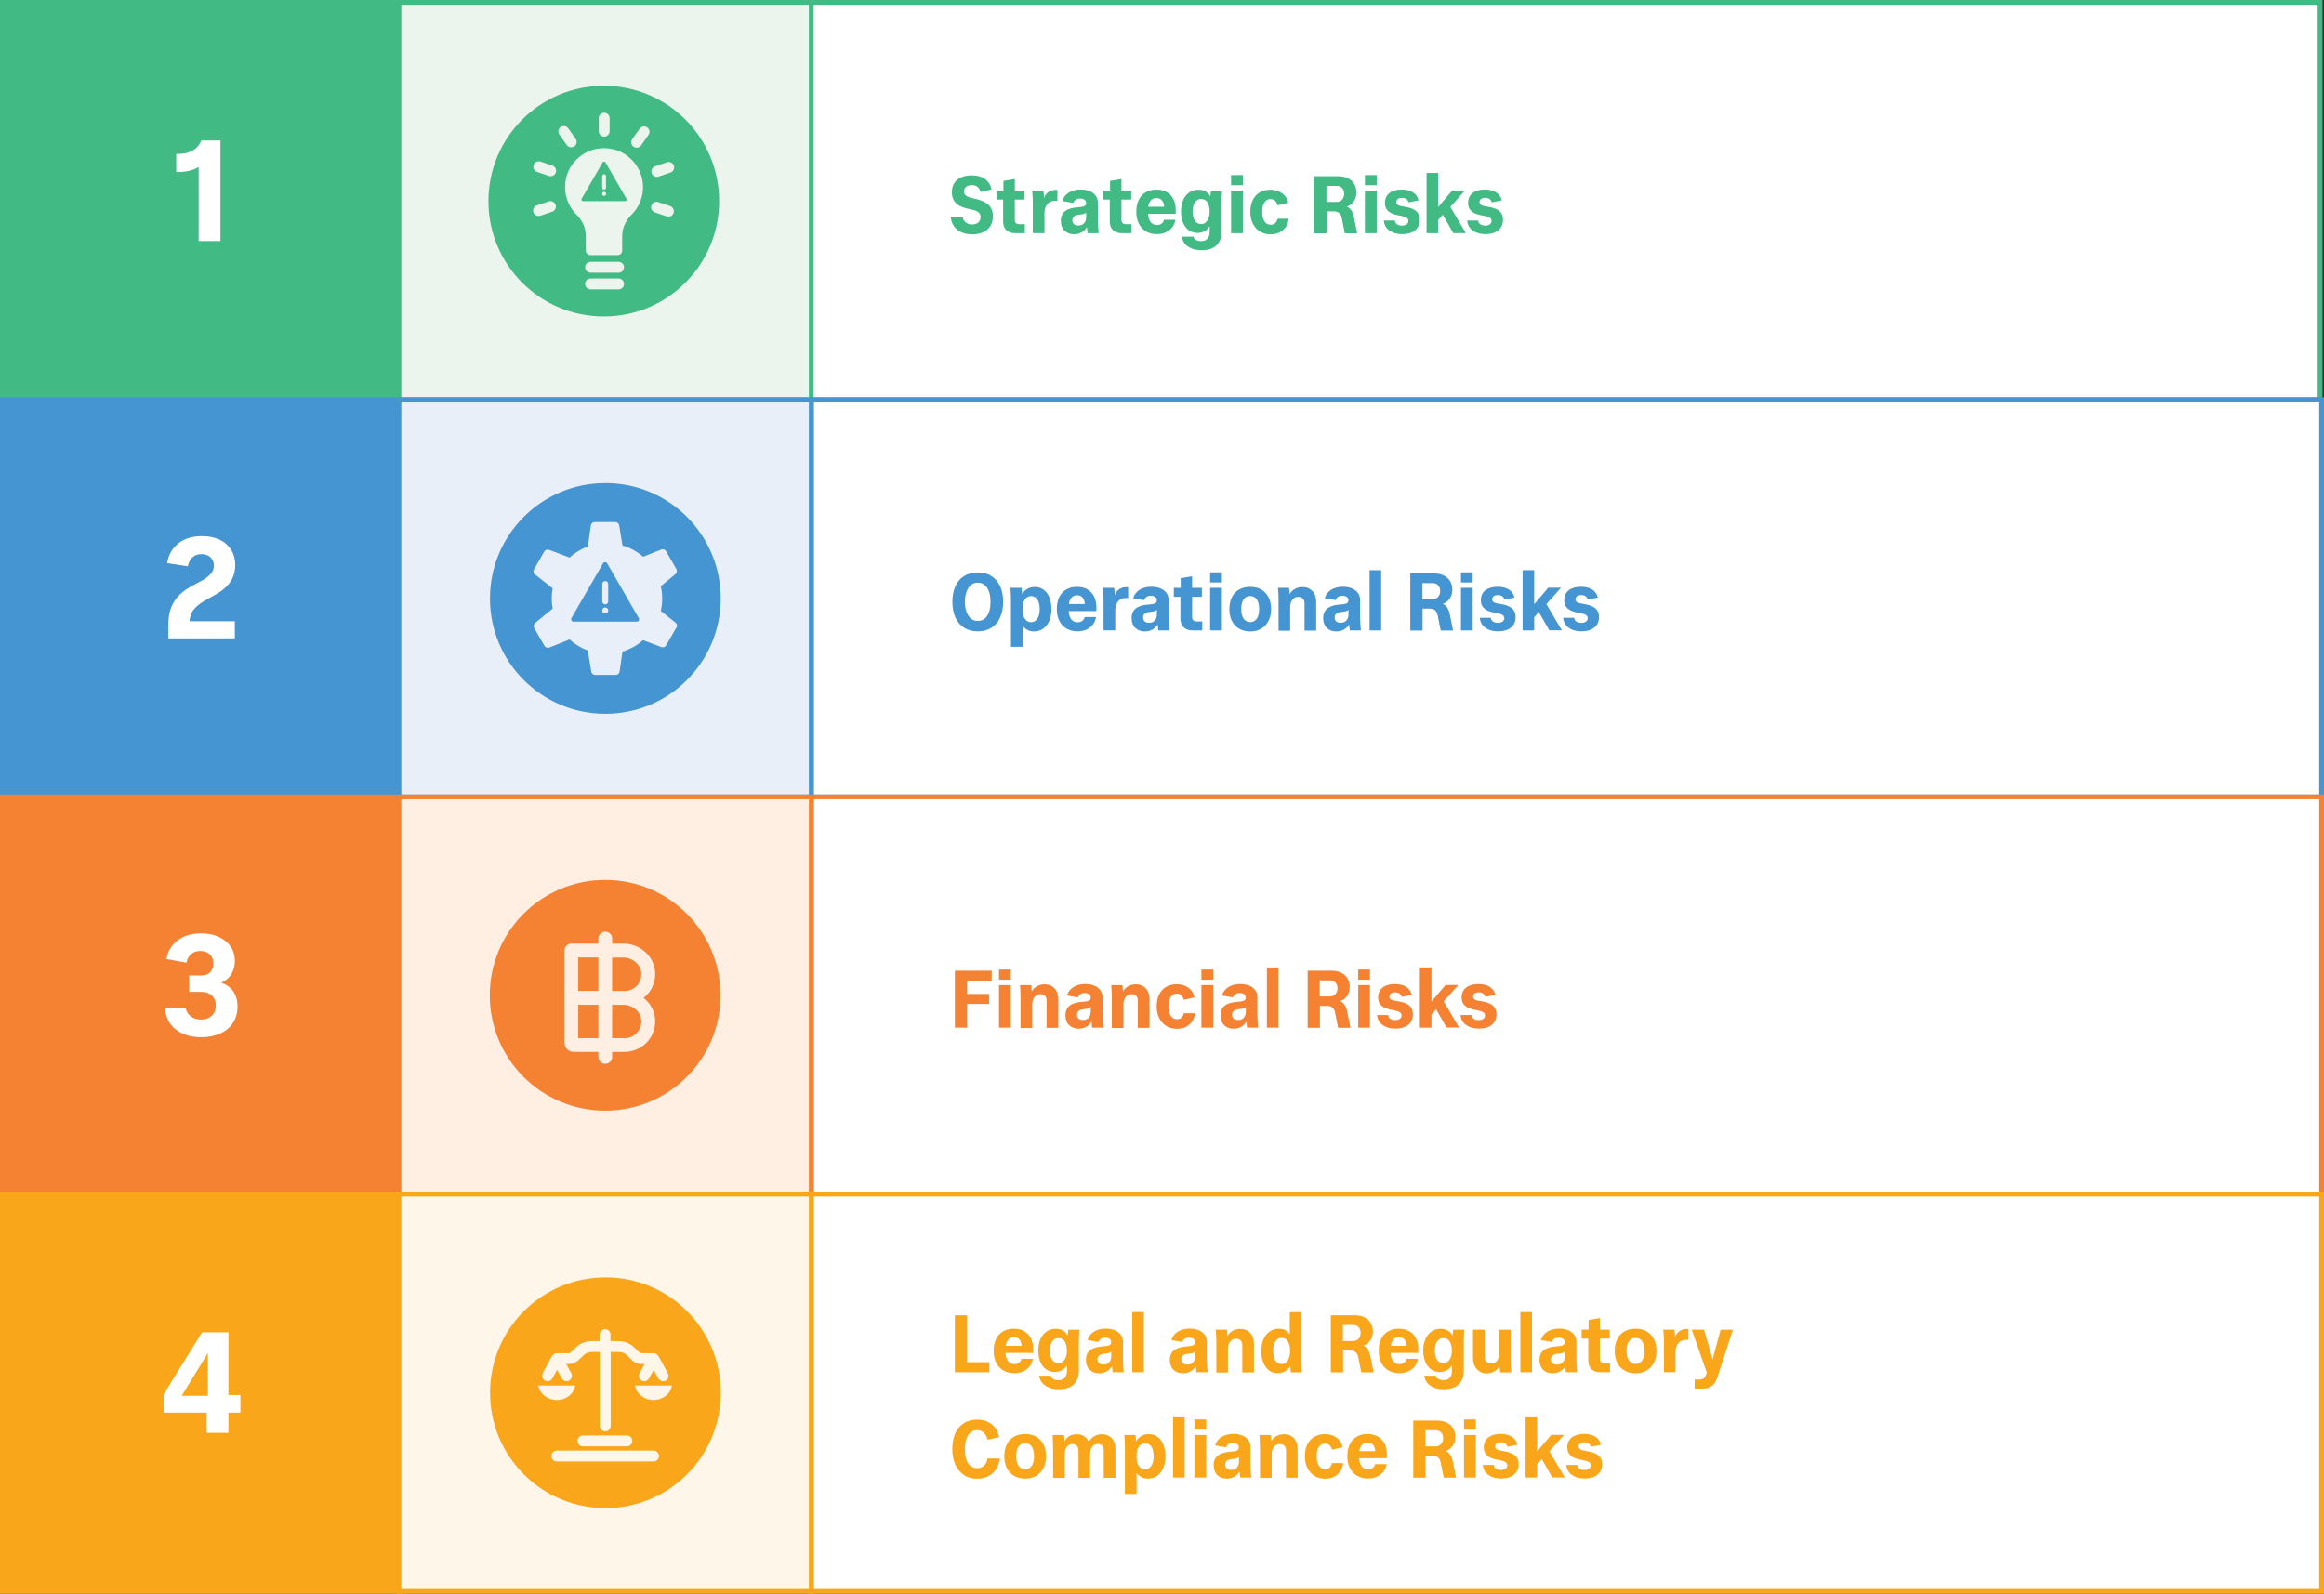
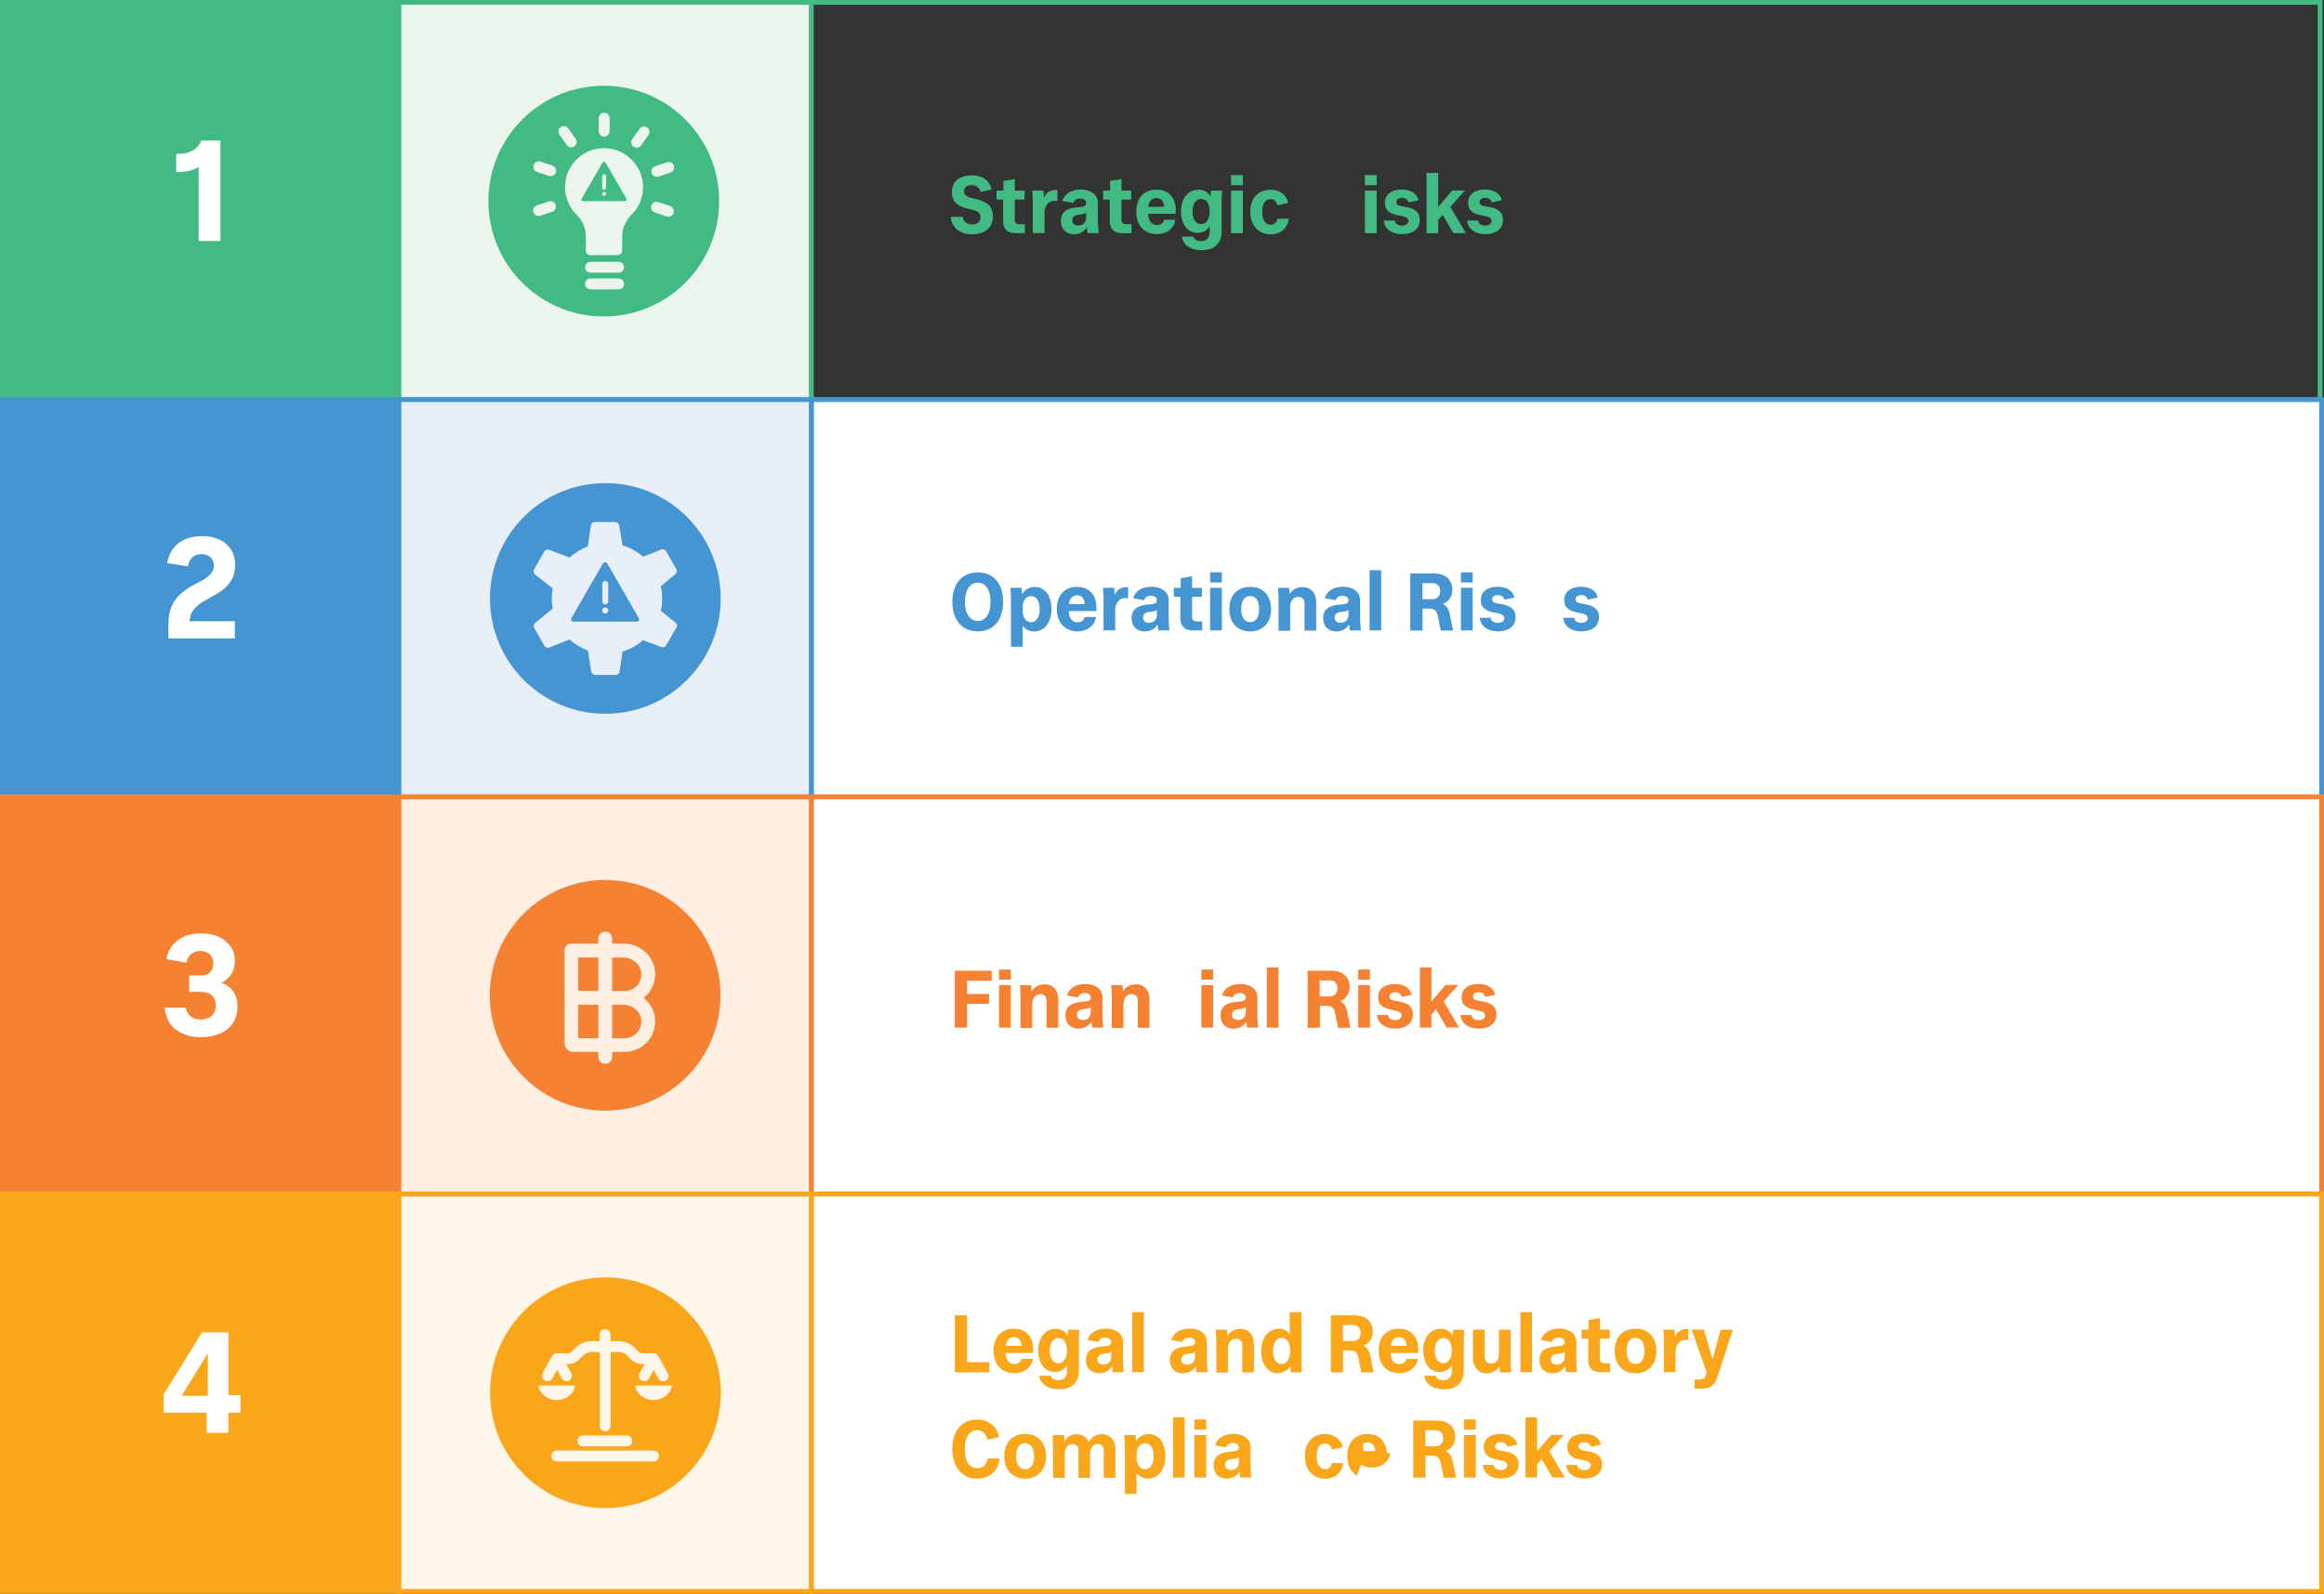
<svg xmlns="http://www.w3.org/2000/svg" id="Layer_1" viewBox="0 0 242.75 166.5">
  <rect x="0" y="0" width="242.75" height="166.5" fill="#333333" stroke="none" />
  <defs>
    <style>.cls-1{fill:#f58232;}.cls-2{fill:#faa61a;}.cls-3{fill:#ebf5ee;}.cls-4{fill:#e9eff8;}.cls-5{fill:#fff;}.cls-6{fill:#ffefe3;}.cls-7{fill:#fff6ea;}.cls-8{fill:#41ba84;}.cls-9{fill:#4495d1;}</style>
  </defs>
-   <rect class="cls-5" x="84.59" y=".25" width="157.75" height="41.5" />
  <path class="cls-8" d="m100.41,24.25c-.33-.14-.58-.35-.77-.62-.19-.27-.3-.6-.33-.98h1.25c.01.16.06.31.15.42s.2.21.34.28.3.1.48.1c.28,0,.5-.07.66-.21s.23-.33.23-.57c0-.16-.04-.3-.13-.4-.09-.1-.21-.19-.36-.25-.15-.06-.36-.11-.63-.17-.42-.08-.77-.2-1.04-.34s-.48-.33-.62-.56-.21-.52-.21-.86c0-.58.19-1.02.57-1.32.38-.3.88-.45,1.51-.45.57,0,1.03.13,1.38.38.35.26.58.62.68,1.1l-1.16.25c-.05-.23-.15-.41-.31-.53s-.35-.18-.59-.18-.44.06-.59.17-.22.28-.22.5c0,.14.04.26.11.34s.18.16.32.22c.14.06.33.11.57.16.47.1.85.23,1.14.38.29.15.51.34.65.58s.22.53.22.89c0,.6-.19,1.07-.58,1.4-.39.33-.91.5-1.58.5-.43,0-.81-.07-1.13-.22Z" />
  <path class="cls-8" d="m104.09,19.91h2.93v.94h-2.93v-.94Zm1.02,4.13c-.22-.21-.33-.52-.33-.91v-2.8l.03-.19v-1.24l1.19-.2v4.26c0,.15.04.27.11.34.08.08.19.12.34.12h.6v.94h-1c-.41,0-.72-.11-.94-.32Z" />
  <path class="cls-8" d="m107.82,20.06v-.15s1.16,0,1.16,0c.01.08.02.15.03.2.01.12.02.24.03.35,0,.12.01.22.01.3v.16h-.06c.07-.34.21-.61.43-.79.22-.19.49-.29.83-.29h.2v1.14h-.28c-.33,0-.59.12-.78.35-.19.23-.29.55-.29.94v2.08h-1.22v-3.14c0-.38-.02-.77-.05-1.16Z" />
  <path class="cls-8" d="m111.18,24.09c-.25-.25-.37-.59-.37-1.02,0-.45.15-.79.44-1.01.29-.23.72-.36,1.3-.4.24-.02.43-.04.55-.07s.22-.08.27-.13.08-.14.08-.25c0-.14-.06-.25-.17-.34-.11-.08-.26-.13-.46-.13-.18,0-.33.04-.45.12s-.21.2-.26.34l-1.14-.2c.11-.37.33-.67.67-.88.34-.21.75-.32,1.24-.32.36,0,.67.06.94.17.27.11.48.27.63.48s.23.45.23.73v1.87c0,.41.03.85.08,1.31h-1.16c-.01-.1-.02-.19-.03-.27-.02-.12-.03-.23-.04-.34,0-.11-.01-.2-.01-.27v-.22h.18c-.07.36-.25.66-.52.88s-.6.33-.99.33c-.42,0-.75-.13-1-.38Zm1.88-.63c.13-.07.22-.17.29-.3s.1-.29.1-.47v-.48c-.07.06-.15.11-.26.14s-.26.06-.48.08c-.23.02-.4.07-.52.17-.12.1-.18.23-.18.41s.06.32.17.41c.11.09.26.14.45.14.16,0,.31-.03.44-.1Z" />
  <path class="cls-8" d="m115.23,19.91h2.93v.94h-2.93v-.94Zm1.02,4.13c-.22-.21-.33-.52-.33-.91v-2.8l.03-.19v-1.24l1.19-.2v4.26c0,.15.04.27.11.34.08.08.19.12.34.12h.6v.94h-1c-.41,0-.72-.11-.94-.32Z" />
  <path class="cls-8" d="m119.69,24.17c-.32-.2-.57-.47-.74-.82-.18-.35-.26-.76-.26-1.23s.08-.88.25-1.23c.17-.35.41-.62.73-.8.32-.19.69-.28,1.12-.28.41,0,.76.08,1.07.25.3.17.54.42.7.74.17.32.25.7.25,1.12v.42h-3.46v-.74h2.63l-.39.37c.03-.26.01-.49-.04-.68-.06-.2-.15-.34-.28-.45-.13-.1-.29-.15-.48-.15s-.35.05-.48.15c-.13.1-.23.25-.3.45-.07.2-.1.43-.1.7v.14c0,.28.03.53.1.73.07.21.18.37.32.48s.31.17.51.17.36-.05.49-.15c.14-.1.22-.23.25-.4h1.2c-.08.45-.29.82-.65,1.09-.35.28-.79.41-1.3.41-.43,0-.81-.1-1.13-.29Z" />
  <path class="cls-8" d="m124.08,25.75c-.36-.25-.57-.6-.62-1.03h1.21c.01.14.09.26.25.34.15.09.34.13.56.13.28,0,.5-.09.65-.26.15-.17.23-.42.23-.74v-.94l.14.05c-.1.32-.28.58-.53.76-.25.18-.54.27-.88.27s-.66-.09-.92-.28c-.26-.19-.46-.45-.6-.79-.14-.34-.21-.74-.21-1.18s.08-.85.23-1.19.37-.61.64-.79c.27-.19.59-.28.96-.28.33,0,.62.08.85.25.23.17.38.39.45.68l-.07.15v-.12c0-.11,0-.24.02-.4.01-.16.03-.31.05-.46h1.16c-.02.2-.03.41-.04.65s-.01.46-.01.67v2.98c0,.4-.08.75-.25,1.04-.17.29-.4.52-.71.66-.31.15-.68.22-1.12.22-.58,0-1.05-.13-1.41-.38Zm1.85-2.52c.13-.1.24-.25.31-.45.07-.2.11-.43.11-.69s-.04-.5-.11-.7c-.07-.2-.17-.35-.3-.45-.13-.1-.29-.15-.48-.15s-.34.05-.47.16c-.13.1-.23.25-.31.45-.07.19-.11.42-.11.7s.04.5.11.7.17.34.31.45.29.16.47.16.34-.05.47-.16Z" />
  <path class="cls-8" d="m128.59,18.29h1.23v1.06h-1.23v-1.06Zm0,1.62h1.23v4.45h-1.23v-4.45Z" />
  <path class="cls-8" d="m131.6,24.18c-.32-.19-.56-.46-.74-.82-.17-.35-.26-.76-.26-1.23s.08-.89.25-1.23.41-.61.73-.8c.32-.19.69-.28,1.11-.28.48,0,.89.12,1.23.37.34.25.55.58.64,1l-1.12.26c-.05-.21-.14-.37-.26-.48s-.28-.17-.47-.17-.34.05-.47.16c-.13.11-.23.26-.3.46-.07.2-.1.44-.1.73s.04.51.11.71.17.36.3.46.29.16.48.16.34-.05.47-.17c.12-.11.2-.26.24-.46h1.17c-.06.5-.26.89-.6,1.19-.34.29-.77.44-1.29.44-.43,0-.8-.1-1.11-.29Z" />
-   <path class="cls-8" d="m137.26,18.41h2.53c.38,0,.71.07,1,.21.29.14.51.34.66.59.15.25.23.56.23.9,0,.44-.13.79-.39,1.08s-.61.44-1.05.48l-.07-.24c.34.04.61.16.82.36.21.2.34.47.41.81l.36,1.77h-1.29l-.32-1.59c-.04-.24-.14-.41-.29-.53s-.34-.17-.58-.17h-.72v2.29h-1.28v-5.95Zm2.92,2.45c.14-.15.22-.35.22-.6,0-.27-.07-.47-.22-.62-.14-.15-.34-.22-.57-.22h-1.06v1.68h1.06c.24,0,.43-.08.57-.23Z" />
  <path class="cls-8" d="m142.57,18.29h1.23v1.06h-1.23v-1.06Zm0,1.62h1.23v4.45h-1.23v-4.45Z" />
  <path class="cls-8" d="m145.11,24.08c-.34-.26-.53-.6-.56-1.04h1.15c.01.17.09.29.22.39s.31.14.52.14c.19,0,.35-.04.48-.13.12-.08.19-.2.19-.36,0-.1-.03-.19-.1-.26-.06-.07-.16-.13-.28-.17-.12-.04-.28-.08-.47-.12-.35-.05-.64-.13-.87-.23-.23-.1-.41-.24-.54-.42-.13-.18-.19-.4-.19-.68,0-.45.16-.8.48-1.04.32-.24.74-.36,1.27-.36.49,0,.88.1,1.19.3s.5.48.57.83l-1.04.21c-.04-.15-.12-.27-.23-.35s-.27-.12-.46-.12-.33.04-.43.12c-.11.08-.16.19-.16.33,0,.1.03.17.09.23.06.06.14.11.25.14.1.03.25.07.44.09.38.06.69.14.93.25.24.1.42.25.55.43.13.18.19.42.19.7,0,.48-.17.85-.5,1.11s-.78.39-1.33.39-1-.13-1.34-.39Z" />
  <path class="cls-8" d="m149.01,18.07h1.21v6.29h-1.21v-6.29Zm.21,4.73l2.47-2.9h1.33l-1.86,2.09-.17.1-.81.95-.96-.25Zm1.1-1.02l1.13-.24,1.66,2.81h-1.31l-1.48-2.58Z" />
  <path class="cls-8" d="m153.82,24.08c-.34-.26-.53-.6-.57-1.04h1.15c.01.17.08.29.22.39.14.09.31.14.52.14.19,0,.35-.04.47-.13.12-.08.19-.2.19-.36,0-.1-.03-.19-.1-.26-.06-.07-.16-.13-.28-.17-.12-.04-.27-.08-.47-.12-.35-.05-.64-.13-.87-.23-.23-.1-.41-.24-.54-.42s-.19-.4-.19-.68c0-.45.16-.8.48-1.04.32-.24.74-.36,1.27-.36.49,0,.88.1,1.19.3.3.2.5.48.57.83l-1.04.21c-.04-.15-.12-.27-.23-.35-.12-.08-.27-.12-.46-.12s-.33.04-.43.12c-.11.08-.16.19-.16.33,0,.1.03.17.09.23.06.06.14.11.25.14s.25.07.44.09c.38.06.69.14.93.25.24.1.43.25.55.43.13.18.19.42.19.7,0,.48-.17.85-.5,1.11-.33.26-.78.39-1.33.39s-1-.13-1.34-.39Z" />
  <path class="cls-8" d="m242.59,42H84.34V0h158.25v42Zm-157.75-.5h157.25V.5H84.84v41Z" />
  <rect class="cls-5" x="84.75" y="41.75" width="157.75" height="41.5" />
  <path class="cls-9" d="m100.72,65.59c-.4-.25-.71-.6-.92-1.07s-.32-1.01-.32-1.64.11-1.18.32-1.65c.22-.46.52-.82.92-1.06.4-.25.87-.37,1.42-.37s1.01.12,1.4.37c.4.25.7.6.92,1.06.22.46.32,1.01.32,1.65s-.11,1.17-.32,1.64-.52.82-.92,1.07c-.4.25-.86.37-1.4.37s-1.02-.12-1.42-.37Zm2.12-.95c.2-.16.36-.39.46-.69.11-.3.16-.65.16-1.07s-.05-.78-.16-1.08c-.11-.3-.26-.53-.46-.69-.2-.16-.44-.24-.71-.24s-.51.08-.71.25c-.2.16-.35.4-.46.7-.11.3-.17.65-.17,1.06s.06.76.17,1.06c.11.3.27.53.46.69.2.16.43.24.71.24s.51-.08.71-.24Z" />
  <path class="cls-9" d="m105.55,61.41h1.16c.01.08.02.16.02.24.03.28.04.51.04.68v.08l-.14-.05c.11-.32.3-.58.56-.76.26-.19.55-.28.89-.28.35,0,.66.09.92.28.26.19.47.46.61.81.14.35.22.76.22,1.23s-.08.87-.23,1.22c-.15.35-.36.62-.64.82-.27.19-.59.29-.96.29-.22,0-.42-.04-.6-.12-.18-.08-.33-.19-.46-.32s-.21-.29-.26-.48l.14-.04v2.56h-1.22v-4.81c0-.5-.02-.95-.06-1.34Zm2.63,3.42c.13-.11.23-.27.31-.47.07-.2.11-.44.11-.72s-.04-.53-.11-.74-.17-.36-.31-.46c-.13-.11-.29-.16-.48-.16s-.34.05-.48.16c-.14.1-.24.26-.31.46-.07.2-.1.45-.1.74s.03.52.1.72c.07.2.17.36.31.47.14.11.29.17.48.17s.35-.05.48-.17Z" />
  <path class="cls-9" d="m111.39,65.67c-.32-.2-.57-.47-.74-.82-.18-.35-.26-.76-.26-1.23s.08-.88.25-1.23c.17-.35.41-.62.73-.8.32-.19.69-.28,1.12-.28.41,0,.76.08,1.07.25.3.17.54.42.71.74.17.32.25.7.25,1.12v.42h-3.46v-.74h2.63l-.39.37c.03-.26.01-.49-.04-.68-.06-.2-.15-.34-.28-.45-.13-.1-.29-.15-.48-.15s-.35.05-.48.15c-.13.1-.23.25-.3.45-.07.2-.1.43-.1.7v.14c0,.28.03.53.1.73.07.21.18.37.32.48s.31.17.51.17.36-.05.49-.15c.14-.1.22-.23.25-.4h1.2c-.08.45-.29.82-.65,1.09-.35.28-.79.41-1.3.41-.43,0-.81-.1-1.13-.29Z" />
  <path class="cls-9" d="m115.21,61.56v-.15s1.16,0,1.16,0c.01.08.02.15.03.2.01.12.02.24.03.35,0,.12.01.22.01.3v.16h-.06c.07-.34.21-.61.43-.79.22-.19.49-.29.83-.29h.2v1.14h-.28c-.33,0-.59.12-.78.35-.19.23-.29.55-.29.94v2.08h-1.22v-3.14c0-.38-.02-.77-.05-1.16Z" />
  <path class="cls-9" d="m118.57,65.59c-.25-.25-.37-.59-.37-1.02,0-.45.15-.79.44-1.01.29-.23.72-.36,1.3-.4.24-.02.43-.04.55-.07s.22-.08.27-.13.08-.14.08-.25c0-.14-.06-.25-.17-.34-.11-.08-.26-.13-.46-.13-.18,0-.33.04-.45.12s-.21.2-.26.34l-1.14-.2c.11-.37.33-.67.67-.88.34-.21.75-.32,1.24-.32.36,0,.67.06.94.17.27.11.48.27.63.48s.23.45.23.73v1.87c0,.41.03.85.08,1.31h-1.16c-.01-.1-.02-.19-.03-.27-.02-.12-.03-.23-.04-.34,0-.11-.01-.2-.01-.27v-.22h.18c-.07.36-.25.66-.52.88s-.6.33-.99.33c-.42,0-.75-.13-1-.38Zm1.88-.63c.13-.07.22-.17.29-.3s.1-.29.1-.47v-.48c-.07.06-.15.11-.26.14s-.26.06-.48.08c-.23.02-.4.07-.52.17-.12.1-.18.23-.18.41s.06.32.17.41c.11.09.26.14.45.14.16,0,.31-.03.44-.1Z" />
  <path class="cls-9" d="m122.61,61.41h2.93v.94h-2.93v-.94Zm1.02,4.13c-.22-.21-.33-.52-.33-.91v-2.8l.03-.19v-1.24l1.19-.2v4.26c0,.15.04.27.12.34.08.08.19.12.34.12h.6v.94h-1c-.41,0-.72-.11-.94-.32Z" />
  <path class="cls-9" d="m126.4,59.79h1.23v1.06h-1.23v-1.06Zm0,1.62h1.23v4.45h-1.23v-4.45Z" />
  <path class="cls-9" d="m129.43,65.68c-.33-.19-.58-.46-.76-.82-.17-.35-.26-.76-.26-1.22s.09-.89.26-1.24c.17-.35.42-.62.76-.81.33-.19.72-.28,1.16-.28s.83.09,1.15.28c.33.19.58.46.76.81.18.35.27.76.27,1.24s-.09.87-.27,1.22c-.18.35-.43.62-.76.82-.33.19-.71.29-1.15.29s-.83-.1-1.16-.29Zm1.66-.85c.14-.11.24-.27.32-.47.07-.2.11-.44.11-.72s-.04-.53-.11-.74c-.07-.21-.18-.36-.32-.47-.14-.1-.3-.16-.5-.16-.2,0-.38.05-.51.16-.14.11-.25.26-.32.47-.07.2-.11.45-.11.73s.04.52.11.72c.07.2.18.36.32.47s.31.17.51.17.36-.05.5-.17Z" />
  <path class="cls-9" d="m133.47,61.41h1.17c.01.07.02.14.03.2.01.12.02.24.03.36,0,.12.01.22.01.31v.05h-.11c.1-.31.28-.56.54-.73.26-.18.56-.27.9-.27.43,0,.78.14,1.04.42s.4.66.4,1.13v3h-1.22v-2.86c0-.21-.06-.37-.18-.49s-.28-.17-.48-.17c-.17,0-.32.04-.44.13-.12.09-.22.21-.29.37s-.11.34-.11.57v2.46h-1.21v-3.14c0-.44-.02-.88-.06-1.32Z" />
  <path class="cls-9" d="m138.58,65.59c-.25-.25-.37-.59-.37-1.02,0-.45.15-.79.44-1.01.29-.23.72-.36,1.3-.4.24-.02.43-.04.55-.07s.22-.08.27-.13.08-.14.08-.25c0-.14-.05-.25-.17-.34s-.26-.13-.46-.13c-.18,0-.33.04-.45.12-.13.08-.21.2-.26.34l-1.14-.2c.11-.37.33-.67.67-.88.34-.21.75-.32,1.24-.32.36,0,.67.06.93.17s.48.27.63.48.23.45.23.73v1.87c0,.41.03.85.08,1.31h-1.16c-.01-.1-.02-.19-.03-.27-.02-.12-.03-.23-.04-.34,0-.11-.01-.2-.01-.27v-.22h.18c-.07.36-.25.66-.52.88-.27.22-.6.33-.99.33-.42,0-.75-.13-1-.38Zm1.88-.63c.13-.07.22-.17.29-.3.07-.13.1-.29.1-.47v-.48c-.07.06-.15.11-.26.14s-.26.06-.48.08c-.23.02-.4.07-.52.17-.12.1-.18.23-.18.41s.05.32.17.41c.11.09.26.14.45.14.16,0,.31-.03.44-.1Z" />
  <path class="cls-9" d="m143.06,59.57h1.21v6.29h-1.21v-6.29Z" />
  <path class="cls-9" d="m147.29,59.91h2.52c.38,0,.71.07,1,.21.29.14.51.34.66.59.15.25.23.56.23.9,0,.44-.13.79-.39,1.08s-.61.44-1.05.48l-.07-.24c.34.04.61.16.82.36.2.2.34.47.41.81l.36,1.77h-1.29l-.32-1.59c-.05-.24-.14-.41-.28-.53s-.34-.17-.58-.17h-.72v2.29h-1.28v-5.95Zm2.92,2.45c.14-.15.22-.35.22-.6,0-.27-.07-.47-.22-.62-.14-.15-.34-.22-.57-.22h-1.06v1.68h1.06c.24,0,.43-.08.57-.23Z" />
  <path class="cls-9" d="m152.6,59.79h1.23v1.06h-1.23v-1.06Zm0,1.62h1.23v4.45h-1.23v-4.45Z" />
  <path class="cls-9" d="m155.14,65.58c-.34-.26-.53-.6-.57-1.04h1.15c.01.17.08.29.22.39.14.09.31.14.52.14.19,0,.35-.04.48-.13s.19-.2.19-.36c0-.1-.03-.19-.1-.26-.07-.07-.16-.13-.28-.17-.12-.04-.27-.08-.47-.12-.35-.05-.64-.13-.87-.23-.23-.1-.41-.24-.54-.42-.13-.18-.19-.4-.19-.68,0-.45.16-.8.48-1.04.32-.24.74-.36,1.27-.36.49,0,.88.1,1.19.3s.49.48.57.83l-1.05.21c-.04-.15-.12-.27-.23-.35-.12-.08-.27-.12-.46-.12s-.33.04-.43.12-.16.19-.16.33c0,.1.03.17.09.23s.14.11.25.14c.11.03.25.07.44.09.38.06.69.14.93.25.24.1.42.25.55.43.13.18.19.42.19.7,0,.48-.17.85-.5,1.11s-.78.39-1.33.39-1-.13-1.34-.39Z" />
-   <path class="cls-9" d="m159.04,59.57h1.21v6.29h-1.21v-6.29Zm.21,4.73l2.47-2.9h1.33l-1.86,2.09-.17.1-.81.95-.96-.25Zm1.1-1.02l1.13-.24,1.66,2.81h-1.31l-1.48-2.58Z" />
  <path class="cls-9" d="m163.85,65.58c-.34-.26-.53-.6-.57-1.04h1.15c.01.17.08.29.22.39.13.09.31.14.52.14.19,0,.35-.04.48-.13s.19-.2.19-.36c0-.1-.03-.19-.1-.26-.07-.07-.16-.13-.28-.17-.12-.04-.28-.08-.47-.12-.35-.05-.64-.13-.87-.23-.23-.1-.41-.24-.54-.42s-.19-.4-.19-.68c0-.45.16-.8.48-1.04.32-.24.74-.36,1.27-.36.49,0,.88.1,1.19.3.3.2.49.48.57.83l-1.05.21c-.04-.15-.12-.27-.23-.35-.12-.08-.27-.12-.46-.12s-.33.04-.43.12-.16.19-.16.33c0,.1.03.17.09.23.06.06.14.11.25.14s.25.07.44.09c.38.06.69.14.93.25.24.1.42.25.55.43.13.18.19.42.19.7,0,.48-.17.85-.5,1.11-.33.26-.78.39-1.33.39s-1-.13-1.34-.39Z" />
  <path class="cls-9" d="m242.75,83.5H84.5v-42h158.25v42Zm-157.75-.5h157.25v-41H85v41Z" />
  <rect class="cls-5" x="84.75" y="83.25" width="157.75" height="41.5" />
  <path class="cls-1" d="m99.74,101.41h3.85v1.05h-2.57v1.38h2.29v1.04h-2.29v2.48h-1.28v-5.95Z" />
  <path class="cls-1" d="m104.35,101.29h1.23v1.06h-1.23v-1.06Zm0,1.62h1.23v4.45h-1.23v-4.45Z" />
  <path class="cls-1" d="m106.54,102.91h1.16c.01.07.02.14.03.2.01.12.02.24.03.36,0,.12.01.22.01.31v.05h-.11c.1-.31.28-.56.54-.73.26-.18.56-.27.9-.27.43,0,.78.14,1.04.42s.4.66.4,1.13v3h-1.22v-2.86c0-.21-.06-.37-.18-.49-.12-.12-.28-.17-.48-.17-.17,0-.32.04-.44.13s-.22.21-.29.37-.11.34-.11.57v2.46h-1.22v-3.14c0-.44-.02-.88-.06-1.32Z" />
  <path class="cls-1" d="m111.66,107.09c-.25-.25-.37-.59-.37-1.02,0-.45.15-.79.44-1.01.29-.23.72-.36,1.3-.4.24-.02.43-.04.55-.07s.22-.08.27-.13.08-.14.08-.25c0-.14-.06-.25-.17-.34-.11-.08-.26-.13-.46-.13-.18,0-.33.04-.45.12s-.21.2-.26.34l-1.14-.2c.11-.37.33-.67.67-.88.34-.21.75-.32,1.24-.32.36,0,.67.06.94.17.27.11.48.27.63.48s.23.45.23.73v1.87c0,.41.03.85.08,1.31h-1.16c-.01-.1-.02-.19-.03-.27-.02-.12-.03-.23-.04-.34,0-.11-.01-.2-.01-.27v-.22h.18c-.07.36-.25.66-.52.88s-.6.33-.99.33c-.42,0-.75-.13-1-.38Zm1.88-.63c.13-.07.22-.17.29-.3s.1-.29.1-.47v-.48c-.07.06-.15.11-.26.14s-.26.06-.48.08c-.23.02-.4.07-.52.17-.12.1-.18.23-.18.41s.06.32.17.41c.11.09.26.14.45.14.16,0,.31-.03.44-.1Z" />
  <path class="cls-1" d="m116.07,102.91h1.16c.01.07.02.14.03.2.01.12.02.24.03.36,0,.12.01.22.01.31v.05h-.11c.1-.31.28-.56.54-.73.26-.18.56-.27.9-.27.43,0,.78.14,1.04.42s.4.66.4,1.13v3h-1.22v-2.86c0-.21-.06-.37-.18-.49-.12-.12-.28-.17-.48-.17-.17,0-.32.04-.44.13s-.22.21-.29.37-.11.34-.11.57v2.46h-1.22v-3.14c0-.44-.02-.88-.06-1.32Z" />
-   <path class="cls-1" d="m121.82,107.18c-.32-.19-.56-.46-.74-.82s-.26-.76-.26-1.23.08-.89.25-1.23.41-.61.73-.8c.32-.19.69-.28,1.1-.28.48,0,.89.12,1.23.37.34.25.55.58.64,1l-1.12.26c-.05-.21-.14-.37-.26-.48-.12-.11-.28-.17-.47-.17s-.34.05-.47.16c-.13.11-.23.26-.3.46s-.1.44-.1.73.04.51.11.71.17.36.3.46c.13.1.29.16.48.16s.34-.05.47-.17c.12-.11.21-.26.24-.46h1.17c-.06.5-.26.89-.6,1.19s-.77.44-1.29.44c-.42,0-.8-.1-1.11-.29Z" />
  <path class="cls-1" d="m125.49,101.29h1.23v1.06h-1.23v-1.06Zm0,1.62h1.23v4.45h-1.23v-4.45Z" />
  <path class="cls-1" d="m127.86,107.09c-.25-.25-.37-.59-.37-1.02,0-.45.15-.79.44-1.01.29-.23.72-.36,1.29-.4.24-.02.43-.04.55-.07.12-.03.22-.08.27-.13s.08-.14.08-.25c0-.14-.05-.25-.17-.34-.11-.08-.26-.13-.46-.13-.18,0-.33.04-.45.12s-.21.2-.26.34l-1.14-.2c.11-.37.33-.67.67-.88.34-.21.75-.32,1.24-.32.36,0,.67.06.93.17.27.11.48.27.63.48.15.2.23.45.23.73v1.87c0,.41.03.85.08,1.31h-1.16c-.01-.1-.02-.19-.03-.27-.02-.12-.03-.23-.04-.34,0-.11-.01-.2-.01-.27v-.22h.18c-.07.36-.25.66-.52.88s-.6.33-.99.33c-.42,0-.75-.13-1-.38Zm1.88-.63c.13-.07.22-.17.29-.3.06-.13.1-.29.1-.47v-.48c-.07.06-.15.11-.26.14-.1.03-.26.06-.48.08-.23.02-.4.07-.52.17-.12.1-.18.23-.18.41s.06.32.17.41c.11.09.26.14.45.14.16,0,.31-.03.44-.1Z" />
  <path class="cls-1" d="m132.33,101.07h1.21v6.29h-1.21v-6.29Z" />
  <path class="cls-1" d="m136.56,101.41h2.53c.38,0,.71.07,1,.21.29.14.51.34.66.59s.23.56.23.9c0,.44-.13.79-.39,1.08s-.61.44-1.05.48l-.07-.24c.34.04.61.16.82.36s.34.47.41.81l.36,1.77h-1.29l-.32-1.59c-.04-.24-.14-.41-.28-.53s-.34-.17-.58-.17h-.72v2.29h-1.28v-5.95Zm2.92,2.45c.14-.15.22-.35.22-.6,0-.27-.07-.47-.22-.62-.14-.15-.34-.22-.57-.22h-1.06v1.68h1.06c.24,0,.43-.08.57-.23Z" />
  <path class="cls-1" d="m141.87,101.29h1.23v1.06h-1.23v-1.06Zm0,1.62h1.23v4.45h-1.23v-4.45Z" />
  <path class="cls-1" d="m144.41,107.08c-.34-.26-.53-.6-.57-1.04h1.15c.01.17.08.29.22.39.13.09.31.14.52.14.19,0,.35-.04.48-.13s.19-.2.19-.36c0-.1-.03-.19-.1-.26-.07-.07-.16-.13-.28-.17-.12-.04-.28-.08-.47-.12-.35-.05-.64-.13-.87-.23-.23-.1-.41-.24-.54-.42s-.19-.4-.19-.68c0-.45.16-.8.48-1.04.32-.24.74-.36,1.27-.36.49,0,.88.1,1.19.3.3.2.49.48.57.83l-1.05.21c-.04-.15-.12-.27-.23-.35-.12-.08-.27-.12-.46-.12s-.33.04-.43.12-.16.19-.16.33c0,.1.03.17.09.23.06.06.14.11.25.14s.25.07.44.09c.38.06.69.14.93.25.24.1.42.25.55.43.13.18.19.42.19.7,0,.48-.17.85-.5,1.11-.33.26-.78.39-1.33.39s-1-.13-1.34-.39Z" />
  <path class="cls-1" d="m148.31,101.07h1.21v6.29h-1.21v-6.29Zm.21,4.73l2.47-2.9h1.33l-1.86,2.09-.17.1-.81.95-.96-.25Zm1.1-1.02l1.13-.24,1.66,2.81h-1.31l-1.48-2.58Z" />
  <path class="cls-1" d="m153.12,107.08c-.34-.26-.53-.6-.56-1.04h1.15c.01.17.09.29.22.39s.31.14.52.14c.19,0,.35-.04.48-.13.12-.08.19-.2.19-.36,0-.1-.03-.19-.1-.26-.06-.07-.16-.13-.28-.17-.12-.04-.28-.08-.47-.12-.35-.05-.64-.13-.87-.23-.23-.1-.41-.24-.54-.42-.13-.18-.19-.4-.19-.68,0-.45.16-.8.48-1.04.32-.24.74-.36,1.27-.36.49,0,.88.1,1.19.3s.5.48.57.83l-1.04.21c-.04-.15-.12-.27-.23-.35s-.27-.12-.46-.12-.33.04-.43.12c-.11.08-.16.19-.16.33,0,.1.03.17.09.23.06.06.14.11.25.14.1.03.25.07.44.09.38.06.69.14.93.25.24.1.42.25.55.43.13.18.19.42.19.7,0,.48-.17.85-.5,1.11s-.78.39-1.33.39-1-.13-1.34-.39Z" />
  <path class="cls-1" d="m242.75,125H84.5v-42h158.25v42Zm-157.75-.5h157.25v-41H85v41Z" />
  <rect class="cls-8" x=".25" y=".25" width="41.5" height="41.5" />
  <path class="cls-5" d="m20.75,17.18h.26c-.19.25-.51.45-.95.58-.45.14-.93.21-1.45.21h-.2v-1.89h.21c.6,0,1.11-.12,1.53-.37s.71-.59.87-1.03h2.01v10.5h-2.28v-8.01Z" />
  <path class="cls-8" d="m42,42H0V0h42v42Zm-41.5-.5h41V.5H.5v41Z" />
  <rect class="cls-9" x=".25" y="41.75" width="41.5" height="41.5" />
  <path class="cls-5" d="m17.9,63.41c.21-.5.51-.94.89-1.3.39-.37.87-.7,1.45-1l.72-.39.33-.18c.37-.24.64-.47.8-.69s.25-.47.25-.75c0-.37-.12-.67-.35-.88-.24-.22-.55-.33-.94-.33s-.69.11-.94.33c-.25.22-.41.54-.49.94l-2.16-.33c.15-.89.54-1.58,1.19-2.08.64-.5,1.45-.74,2.44-.74.7,0,1.31.12,1.83.36.52.24.92.59,1.21,1.04s.44,1,.44,1.63c0,.7-.19,1.31-.56,1.82s-.92.96-1.63,1.33l-.79.45-.24.13c-.53.31-.92.65-1.18,1-.26.36-.38.83-.38,1.41v.81l-1.29-1.09h6.03v1.79h-6.94v-1.51c0-.67.1-1.26.31-1.76Z" />
  <path class="cls-9" d="m42,83.5H0v-42h42v42Zm-41.5-.5h41v-41H.5v41Z" />
  <rect class="cls-1" x=".25" y="83.25" width="41.5" height="41.5" />
  <path class="cls-5" d="m18.34,107.54c-.68-.55-1.05-1.31-1.13-2.28h2.18c.06.38.23.68.52.91.28.22.64.34,1.07.34.32,0,.6-.06.83-.18s.42-.29.54-.51.19-.48.19-.78c0-.44-.14-.79-.41-1.04s-.64-.38-1.11-.38h-1.26v-1.71h1.27c.39,0,.69-.11.92-.34.22-.23.33-.54.33-.94,0-.26-.06-.49-.17-.68-.11-.19-.27-.34-.47-.44-.2-.1-.44-.16-.71-.16-.39,0-.71.1-.96.32-.25.21-.42.51-.51.9l-2.08-.38c.16-.84.56-1.5,1.2-1.97.64-.47,1.44-.71,2.42-.71.7,0,1.31.12,1.84.36.52.24.94.58,1.24,1,.3.43.45.94.45,1.52,0,.65-.19,1.2-.56,1.64-.38.44-.87.72-1.49.83v-.3c.71.06,1.27.32,1.7.78.42.46.63,1.06.63,1.81,0,.64-.16,1.2-.46,1.69-.31.49-.75.86-1.33,1.12-.58.26-1.24.4-1.99.4-1.1,0-1.99-.27-2.66-.82Z" />
  <path class="cls-1" d="m42,125H0v-42h42v42Zm-41.5-.5h41v-41H.5v41Z" />
  <rect class="cls-3" x="41.67" y=".25" width="43.07" height="41.5" />
  <path class="cls-8" d="m84.99,42h-43.57V0h43.57v42Zm-43.07-.5h42.57V.5h-42.57v41Z" />
  <rect class="cls-4" x="41.67" y="41.75" width="43.07" height="41.5" />
  <path class="cls-9" d="m84.99,83.5h-43.57v-42h43.57v42Zm-43.07-.5h42.57v-41h-42.57v41Z" />
  <rect class="cls-6" x="41.67" y="83.25" width="43.07" height="41.5" />
  <path class="cls-1" d="m84.99,125h-43.57v-42h43.57v42Zm-43.07-.5h42.57v-41h-42.57v41Z" />
  <rect class="cls-5" x="84.75" y="124.75" width="157.75" height="41.5" />
  <path class="cls-2" d="m99.74,137.41h1.28v4.9h2.32v1.05h-3.6v-5.95Z" />
  <path class="cls-2" d="m104.79,143.17c-.32-.2-.57-.47-.74-.82-.18-.35-.26-.76-.26-1.23s.08-.88.25-1.23c.17-.35.41-.62.73-.8.32-.19.69-.28,1.12-.28.41,0,.76.08,1.07.25.3.17.54.42.71.74.17.32.25.7.25,1.12v.42h-3.46v-.74h2.63l-.39.37c.03-.26.01-.49-.04-.68-.06-.2-.15-.34-.28-.45-.13-.1-.29-.15-.48-.15s-.35.05-.48.15c-.13.1-.23.25-.3.45-.07.2-.1.43-.1.7v.14c0,.28.03.53.1.73.07.21.18.37.32.48s.31.17.51.17.36-.05.49-.15c.14-.1.22-.23.25-.4h1.2c-.08.45-.29.82-.65,1.09-.35.28-.79.41-1.3.41-.43,0-.81-.1-1.13-.29Z" />
  <path class="cls-2" d="m109.17,144.75c-.36-.25-.57-.6-.62-1.03h1.21c.01.14.09.26.25.34.15.09.34.13.56.13.28,0,.5-.09.65-.26.15-.17.23-.42.23-.74v-.94l.14.05c-.1.32-.28.58-.53.76-.25.18-.54.27-.88.27s-.66-.09-.92-.28c-.26-.19-.46-.45-.6-.79-.14-.34-.21-.74-.21-1.18s.08-.85.23-1.19.37-.61.64-.79c.27-.19.59-.28.96-.28.33,0,.62.08.85.25.23.17.38.39.45.68l-.07.15v-.12c0-.11,0-.24.02-.4.01-.16.03-.31.05-.46h1.16c-.02.2-.03.41-.04.65,0,.23-.01.46-.01.67v2.98c0,.4-.08.75-.25,1.04-.16.29-.4.52-.71.66-.31.15-.68.22-1.13.22-.58,0-1.05-.13-1.41-.38Zm1.85-2.52c.13-.1.23-.25.31-.45s.11-.43.11-.69-.04-.5-.11-.7-.17-.35-.3-.45c-.13-.1-.29-.15-.48-.15s-.34.05-.47.16c-.13.1-.23.25-.31.45-.07.19-.11.42-.11.7s.04.5.11.7c.07.19.17.34.31.45.13.1.29.16.47.16s.34-.05.47-.16Z" />
  <path class="cls-2" d="m113.8,143.09c-.25-.25-.37-.59-.37-1.02,0-.45.15-.79.44-1.01.29-.23.72-.36,1.3-.4.24-.02.43-.04.55-.07s.22-.08.27-.13.08-.14.08-.25c0-.14-.06-.25-.17-.34-.11-.08-.26-.13-.46-.13-.18,0-.33.04-.45.12s-.21.2-.26.34l-1.14-.2c.11-.37.33-.67.67-.88.34-.21.75-.32,1.24-.32.36,0,.67.06.94.17.27.11.48.27.63.48s.23.45.23.73v1.87c0,.41.03.85.08,1.31h-1.16c-.01-.1-.02-.19-.03-.27-.02-.12-.03-.23-.04-.34,0-.11-.01-.2-.01-.27v-.22h.18c-.07.36-.25.66-.52.88s-.6.33-.99.33c-.42,0-.75-.13-1-.38Zm1.88-.63c.13-.07.22-.17.29-.3s.1-.29.1-.47v-.48c-.07.06-.15.11-.26.14s-.26.06-.48.08c-.23.02-.4.07-.52.17-.12.1-.18.23-.18.41s.06.32.17.41c.11.09.26.14.45.14.16,0,.31-.03.44-.1Z" />
  <path class="cls-2" d="m118.27,137.07h1.21v6.29h-1.21v-6.29Z" />
  <path class="cls-2" d="m122.56,143.09c-.25-.25-.37-.59-.37-1.02,0-.45.15-.79.44-1.01s.72-.36,1.3-.4c.24-.02.43-.04.55-.07s.21-.08.27-.13.09-.14.09-.25c0-.14-.06-.25-.17-.34-.11-.08-.26-.13-.46-.13-.18,0-.33.04-.46.12-.13.08-.21.2-.26.34l-1.14-.2c.11-.37.33-.67.67-.88.34-.21.75-.32,1.24-.32.36,0,.67.06.94.17.27.11.48.27.63.48s.23.45.23.73v1.87c0,.41.03.85.08,1.31h-1.17c-.01-.1-.02-.19-.03-.27-.02-.12-.03-.23-.04-.34,0-.11-.01-.2-.01-.27v-.22h.18c-.07.36-.25.66-.52.88-.27.22-.6.33-.99.33-.42,0-.75-.13-1-.38Zm1.88-.63c.13-.07.22-.17.29-.3.06-.13.1-.29.1-.47v-.48c-.07.06-.15.11-.26.14s-.26.06-.48.08c-.23.02-.4.07-.52.17-.12.1-.18.23-.18.41s.06.32.17.41c.11.09.26.14.45.14.16,0,.31-.03.44-.1Z" />
  <path class="cls-2" d="m126.97,138.91h1.17c.01.07.02.14.03.2.01.12.02.24.03.36,0,.12.01.22.01.31v.05h-.11c.1-.31.28-.56.54-.73.26-.18.56-.27.9-.27.43,0,.78.14,1.04.42s.4.66.4,1.13v3h-1.22v-2.86c0-.21-.06-.37-.18-.49s-.28-.17-.48-.17c-.17,0-.32.04-.44.13-.12.09-.22.21-.29.37s-.11.34-.11.57v2.46h-1.21v-3.14c0-.44-.02-.88-.06-1.32Z" />
  <path class="cls-2" d="m132.57,143.18c-.26-.19-.46-.46-.61-.82s-.22-.76-.22-1.22.08-.87.23-1.22c.15-.35.37-.62.65-.82.28-.19.6-.29.96-.29.33,0,.61.08.83.25s.37.38.44.65l-.13.07v-2.7h1.22v4.95c0,.21,0,.44.01.68,0,.24.02.46.04.66h-1.16c-.02-.16-.03-.32-.04-.49-.01-.17-.02-.31-.02-.44v-.08l.13.06c-.1.32-.29.57-.55.76s-.56.28-.9.28-.65-.1-.91-.29Zm1.77-.85c.13-.11.23-.27.3-.47s.11-.44.11-.73c0-.43-.08-.76-.23-1-.16-.24-.37-.36-.65-.36-.19,0-.35.05-.48.16-.13.11-.23.26-.3.47-.07.2-.11.45-.11.73s.04.53.1.73.17.36.31.47c.14.11.29.17.48.17s.35-.05.48-.17Z" />
  <path class="cls-2" d="m138.98,137.41h2.53c.38,0,.71.07,1,.21.29.14.51.34.66.59s.23.56.23.9c0,.44-.13.79-.39,1.08s-.61.44-1.05.48l-.07-.24c.34.04.61.16.82.36s.34.47.41.81l.36,1.77h-1.29l-.32-1.59c-.04-.24-.14-.41-.28-.53s-.34-.17-.58-.17h-.72v2.29h-1.28v-5.95Zm2.92,2.45c.14-.15.22-.35.22-.6,0-.27-.07-.47-.22-.62-.14-.15-.34-.22-.57-.22h-1.06v1.68h1.06c.24,0,.43-.08.57-.23Z" />
  <path class="cls-2" d="m145.01,143.17c-.32-.2-.57-.47-.74-.82-.18-.35-.26-.76-.26-1.23s.08-.88.25-1.23c.17-.35.41-.62.73-.8.32-.19.69-.28,1.12-.28.41,0,.76.08,1.07.25.3.17.54.42.71.74.17.32.25.7.25,1.12v.42h-3.46v-.74h2.63l-.39.37c.03-.26.01-.49-.04-.68-.06-.2-.15-.34-.28-.45-.13-.1-.29-.15-.48-.15s-.35.05-.48.15c-.13.1-.23.25-.3.45-.07.2-.1.43-.1.7v.14c0,.28.03.53.1.73.07.21.18.37.32.48s.31.17.51.17.36-.05.49-.15c.13-.1.22-.23.25-.4h1.2c-.08.45-.29.82-.65,1.09-.35.28-.79.41-1.3.41-.43,0-.81-.1-1.13-.29Z" />
  <path class="cls-2" d="m149.39,144.75c-.36-.25-.57-.6-.62-1.03h1.21c.01.14.09.26.25.34s.34.13.56.13c.28,0,.5-.09.65-.26.15-.17.22-.42.22-.74v-.94l.14.05c-.1.32-.28.58-.53.76-.25.18-.54.27-.88.27s-.66-.09-.92-.28c-.26-.19-.46-.45-.6-.79s-.21-.74-.21-1.18.08-.85.23-1.19.37-.61.64-.79c.27-.19.59-.28.96-.28.33,0,.62.08.85.25.23.17.38.39.45.68l-.07.15v-.12c0-.11,0-.24.02-.4.01-.16.03-.31.05-.46h1.16c-.02.2-.03.41-.04.65,0,.23-.01.46-.01.67v2.98c0,.4-.08.75-.25,1.04s-.4.52-.71.66-.68.22-1.13.22c-.58,0-1.05-.13-1.41-.38Zm1.85-2.52c.13-.1.23-.25.3-.45.07-.2.11-.43.11-.69s-.04-.5-.11-.7c-.07-.2-.17-.35-.3-.45-.13-.1-.29-.15-.48-.15s-.34.05-.47.16c-.13.1-.24.25-.31.45-.07.19-.11.42-.11.7s.04.5.11.7c.07.19.17.34.31.45.13.1.29.16.47.16s.34-.05.47-.16Z" />
  <path class="cls-2" d="m154.54,143.27c-.21-.13-.38-.31-.5-.55-.12-.24-.18-.51-.18-.83v-2.98h1.22v2.84c0,.22.06.39.18.51.12.12.28.19.49.19.17,0,.32-.04.44-.12.12-.08.21-.2.28-.35.07-.15.1-.34.1-.55v-2.51h1.22v3.14c0,.41.02.85.06,1.32h-1.16c0-.1-.01-.2-.03-.28-.03-.25-.04-.45-.04-.59v-.07h.11c-.1.32-.28.57-.54.76-.26.19-.56.28-.9.28-.29,0-.54-.06-.75-.2Z" />
  <path class="cls-2" d="m158.81,137.07h1.21v6.29h-1.21v-6.29Z" />
  <path class="cls-2" d="m161.17,143.09c-.25-.25-.37-.59-.37-1.02,0-.45.15-.79.44-1.01.29-.23.72-.36,1.3-.4.24-.02.43-.04.55-.07.12-.03.21-.08.27-.13s.08-.14.08-.25c0-.14-.06-.25-.17-.34-.11-.08-.26-.13-.46-.13-.18,0-.33.04-.46.12s-.21.2-.26.34l-1.14-.2c.11-.37.33-.67.67-.88.34-.21.75-.32,1.24-.32.36,0,.67.06.94.17.27.11.48.27.63.48.15.2.23.45.23.73v1.87c0,.41.03.85.08,1.31h-1.17c-.01-.1-.02-.19-.03-.27-.02-.12-.03-.23-.04-.34s-.01-.2-.01-.27v-.22h.18c-.07.36-.25.66-.52.88s-.6.33-.99.33c-.42,0-.75-.13-1-.38Zm1.88-.63c.13-.07.22-.17.29-.3.07-.13.1-.29.1-.47v-.48c-.07.06-.15.11-.26.14-.11.03-.27.06-.48.08-.23.02-.4.07-.52.17-.12.1-.18.23-.18.41s.05.32.17.41c.11.09.26.14.45.14.16,0,.31-.03.44-.1Z" />
  <path class="cls-2" d="m165.21,138.91h2.93v.94h-2.93v-.94Zm1.02,4.13c-.22-.21-.33-.52-.33-.91v-2.8l.03-.19v-1.24l1.19-.2v4.26c0,.15.04.27.12.34.08.08.19.12.33.12h.6v.94h-1c-.41,0-.72-.11-.94-.32Z" />
  <path class="cls-2" d="m169.68,143.18c-.33-.19-.58-.46-.76-.82-.17-.35-.26-.76-.26-1.22s.09-.89.26-1.24c.17-.35.42-.62.76-.81.33-.19.72-.28,1.16-.28s.83.09,1.15.28c.33.19.58.46.76.81.18.35.27.76.27,1.24s-.09.87-.27,1.22c-.18.35-.43.62-.76.82-.33.19-.71.29-1.15.29s-.83-.1-1.16-.29Zm1.66-.85c.14-.11.24-.27.32-.47.07-.2.11-.44.11-.72s-.04-.53-.11-.74c-.07-.21-.18-.36-.32-.47-.14-.1-.3-.16-.5-.16-.2,0-.38.05-.51.16-.14.11-.25.26-.32.47-.07.2-.11.45-.11.73s.04.52.11.72c.07.2.18.36.32.47s.31.17.51.17.36-.05.5-.17Z" />
  <path class="cls-2" d="m173.73,139.06v-.15s1.16,0,1.16,0c.01.08.02.15.03.2.01.12.02.24.03.35,0,.12.01.22.01.3v.16h-.06c.07-.34.21-.61.43-.79.22-.19.49-.29.83-.29h.2v1.14h-.28c-.33,0-.59.12-.78.35-.19.23-.29.55-.29.94v2.08h-1.21v-3.14c0-.38-.02-.77-.05-1.16Z" />
  <path class="cls-2" d="m177,144.12h.5c.18,0,.32-.04.43-.11.11-.07.19-.19.25-.35l.24-.66-.04.69-1.68-4.78h1.28l.59,2.01.43,1.5h-.22l.4-1.5.54-2h1.28l-1.62,4.97c-.14.42-.33.73-.58.91-.24.18-.58.27-1.02.27h-.77v-.94Z" />
  <path class="cls-2" d="m100.7,154.09c-.39-.25-.69-.6-.91-1.07-.21-.46-.32-1.01-.32-1.64s.1-1.17.31-1.64c.21-.46.51-.82.9-1.06.39-.25.85-.37,1.38-.37.6,0,1.1.16,1.51.48.41.32.67.76.8,1.33l-1.22.29c-.07-.32-.21-.57-.4-.74s-.42-.26-.7-.26c-.26,0-.49.08-.68.24-.19.16-.34.38-.44.68s-.15.65-.15,1.06.05.78.15,1.08c.1.3.25.53.45.68.2.15.43.23.7.23.29,0,.53-.09.72-.27.19-.18.31-.43.34-.74h1.28c-.04.43-.17.8-.38,1.12s-.49.56-.82.73c-.34.17-.72.26-1.15.26-.53,0-.99-.12-1.38-.37Z" />
  <path class="cls-2" d="m105.92,154.18c-.33-.19-.58-.46-.76-.82s-.26-.76-.26-1.22.09-.89.26-1.24.42-.62.76-.81c.33-.19.72-.28,1.16-.28s.83.09,1.15.28c.33.19.58.46.76.81.18.35.27.76.27,1.24s-.09.87-.27,1.22c-.18.35-.43.62-.76.82-.33.19-.71.29-1.15.29s-.83-.1-1.16-.29Zm1.66-.85c.14-.11.25-.27.32-.47.07-.2.11-.44.11-.72s-.04-.53-.11-.74c-.07-.21-.18-.36-.32-.47-.14-.1-.3-.16-.5-.16-.2,0-.38.05-.51.16-.14.11-.25.26-.32.47-.07.2-.11.45-.11.73s.04.52.11.72c.07.2.18.36.32.47.14.11.31.17.51.17.19,0,.36-.05.5-.17Z" />
  <path class="cls-2" d="m109.97,150.05v-.14s1.16,0,1.16,0c.01.07.02.14.03.2.01.12.02.25.03.37,0,.12.01.22.01.31v.07h-.11c.1-.34.27-.59.51-.77.25-.18.53-.26.86-.26.36,0,.66.1.9.3s.4.48.46.84h-.21c.1-.35.27-.63.54-.83s.57-.31.93-.31c.29,0,.54.06.76.19.22.12.39.3.5.54s.17.5.17.82v3.01h-1.22v-2.89c0-.2-.06-.36-.17-.48s-.26-.17-.45-.17c-.16,0-.31.04-.43.13-.12.09-.21.21-.28.37-.06.16-.1.34-.1.55v2.49h-1.21v-2.9c0-.19-.06-.35-.18-.46s-.27-.17-.46-.17c-.16,0-.3.04-.42.13s-.21.21-.27.36c-.07.15-.1.34-.1.55v2.49h-1.22v-3.14c0-.38-.02-.77-.05-1.17Z" />
  <path class="cls-2" d="m117.45,149.91h1.16c.01.08.02.16.02.24.03.28.04.51.04.68v.08l-.14-.05c.11-.32.3-.58.56-.76.26-.19.55-.28.89-.28.35,0,.66.09.92.28.26.19.47.46.61.81.14.35.22.76.22,1.23s-.08.87-.23,1.22c-.15.35-.36.62-.64.82-.27.19-.59.29-.96.29-.22,0-.42-.04-.6-.12-.18-.08-.33-.19-.46-.32s-.21-.29-.26-.48l.14-.04v2.56h-1.22v-4.81c0-.5-.02-.95-.06-1.34Zm2.63,3.42c.13-.11.23-.27.31-.47.07-.2.11-.44.11-.72s-.04-.53-.11-.74-.17-.36-.31-.46c-.13-.11-.29-.16-.48-.16s-.34.05-.48.16c-.14.1-.24.26-.31.46-.07.2-.1.45-.1.74s.03.52.1.72c.07.2.17.36.31.47.14.11.29.17.48.17s.35-.05.48-.17Z" />
  <path class="cls-2" d="m122.53,148.07h1.21v6.29h-1.21v-6.29Z" />
  <path class="cls-2" d="m124.76,148.29h1.23v1.06h-1.23v-1.06Zm0,1.62h1.23v4.45h-1.23v-4.45Z" />
  <path class="cls-2" d="m127.14,154.09c-.25-.25-.37-.59-.37-1.02,0-.45.15-.79.44-1.01.29-.23.72-.36,1.29-.4.24-.02.43-.04.55-.07.12-.03.22-.08.27-.13s.08-.14.08-.25c0-.14-.05-.25-.17-.34-.11-.08-.26-.13-.46-.13-.18,0-.33.04-.45.12s-.21.2-.26.34l-1.14-.2c.11-.37.33-.67.67-.88.34-.21.75-.32,1.24-.32.36,0,.67.06.93.17.27.11.48.27.63.48.15.2.23.45.23.73v1.87c0,.41.03.85.08,1.31h-1.16c-.01-.1-.02-.19-.03-.27-.02-.12-.03-.23-.04-.34,0-.11-.01-.2-.01-.27v-.22h.18c-.07.36-.25.66-.52.88s-.6.33-.99.33c-.42,0-.75-.13-1-.38Zm1.88-.63c.13-.07.22-.17.29-.3.06-.13.1-.29.1-.47v-.48c-.07.06-.15.11-.26.14-.1.03-.26.06-.48.08-.23.02-.4.07-.52.17-.12.1-.18.23-.18.41s.06.32.17.41c.11.09.26.14.45.14.16,0,.31-.03.44-.1Z" />
-   <path class="cls-2" d="m131.55,149.91h1.16c.01.07.02.14.03.2.01.12.02.24.03.36,0,.12.01.22.01.31v.05h-.11c.1-.31.28-.56.54-.73.26-.18.56-.27.9-.27.43,0,.78.14,1.04.42s.39.66.39,1.13v3h-1.21v-2.86c0-.21-.06-.37-.18-.49-.12-.12-.28-.17-.48-.17-.17,0-.32.04-.44.13s-.22.21-.29.37c-.07.16-.11.34-.11.57v2.46h-1.22v-3.14c0-.44-.02-.88-.06-1.32Z" />
  <path class="cls-2" d="m137.3,154.18c-.32-.19-.56-.46-.74-.82s-.26-.76-.26-1.23.08-.89.25-1.23.41-.61.73-.8c.32-.19.69-.28,1.1-.28.48,0,.89.12,1.23.37.34.25.55.58.64,1l-1.12.26c-.05-.21-.14-.37-.26-.48-.12-.11-.28-.17-.47-.17s-.34.05-.47.16c-.13.11-.23.26-.3.46s-.1.44-.1.73.04.51.11.71c.07.2.17.36.3.46.13.1.29.16.48.16s.34-.05.47-.17c.12-.11.2-.26.24-.46h1.17c-.06.5-.26.89-.6,1.19-.34.29-.77.44-1.29.44-.42,0-.8-.1-1.11-.29Z" />
-   <path class="cls-2" d="m141.73,154.17c-.32-.2-.57-.47-.74-.82-.18-.35-.26-.76-.26-1.23s.08-.88.25-1.23c.17-.35.41-.62.73-.8.32-.19.69-.28,1.12-.28.41,0,.76.08,1.07.25s.54.42.71.74c.17.32.25.7.25,1.12v.42h-3.46v-.74h2.63l-.39.37c.03-.26.01-.49-.04-.68-.06-.2-.15-.34-.28-.45-.13-.1-.29-.15-.48-.15s-.36.05-.48.15c-.13.1-.23.25-.3.45-.07.2-.1.43-.1.7v.14c0,.28.03.53.1.73.07.21.18.37.32.48s.31.17.51.17.36-.05.49-.15c.14-.1.22-.23.25-.4h1.2c-.08.45-.29.82-.65,1.09-.35.28-.79.41-1.3.41-.43,0-.81-.1-1.13-.29Z" />
+   <path class="cls-2" d="m141.73,154.17c-.32-.2-.57-.47-.74-.82-.18-.35-.26-.76-.26-1.23s.08-.88.25-1.23c.17-.35.41-.62.73-.8.32-.19.69-.28,1.12-.28.41,0,.76.08,1.07.25s.54.42.71.74c.17.32.25.7.25,1.12v.42h-3.46v-.74h2.63l-.39.37c.03-.26.01-.49-.04-.68-.06-.2-.15-.34-.28-.45-.13-.1-.29-.15-.48-.15s-.36.05-.48.15v.14c0,.28.03.53.1.73.07.21.18.37.32.48s.31.17.51.17.36-.05.49-.15c.14-.1.22-.23.25-.4h1.2c-.08.45-.29.82-.65,1.09-.35.28-.79.41-1.3.41-.43,0-.81-.1-1.13-.29Z" />
  <path class="cls-2" d="m147.6,148.41h2.52c.38,0,.71.07,1,.21.29.14.51.34.66.59.15.25.23.56.23.9,0,.44-.13.79-.39,1.08s-.61.44-1.05.48l-.07-.24c.34.04.61.16.82.36.2.2.34.47.41.81l.36,1.77h-1.29l-.32-1.59c-.05-.24-.14-.41-.28-.53s-.34-.17-.58-.17h-.72v2.29h-1.28v-5.95Zm2.92,2.45c.14-.15.22-.35.22-.6,0-.27-.07-.47-.22-.62-.14-.15-.34-.22-.57-.22h-1.06v1.68h1.06c.24,0,.43-.08.57-.23Z" />
  <path class="cls-2" d="m152.92,148.29h1.23v1.06h-1.23v-1.06Zm0,1.62h1.23v4.45h-1.23v-4.45Z" />
  <path class="cls-2" d="m155.45,154.08c-.34-.26-.53-.6-.57-1.04h1.15c.01.17.08.29.22.39.14.09.31.14.52.14.19,0,.35-.04.48-.13s.19-.2.19-.36c0-.1-.03-.19-.1-.26-.07-.07-.16-.13-.28-.17-.12-.04-.27-.08-.47-.12-.35-.05-.64-.13-.87-.23-.23-.1-.41-.24-.54-.42-.13-.18-.19-.4-.19-.68,0-.45.16-.8.48-1.04.32-.24.74-.36,1.27-.36.49,0,.88.1,1.19.3s.49.48.57.83l-1.05.21c-.04-.15-.12-.27-.23-.35-.12-.08-.27-.12-.46-.12s-.33.04-.43.12-.16.19-.16.33c0,.1.03.17.09.23s.14.11.25.14c.11.03.25.07.44.09.38.06.69.14.93.25.24.1.42.25.55.43.13.18.19.42.19.7,0,.48-.17.85-.5,1.11s-.78.39-1.33.39-1-.13-1.34-.39Z" />
  <path class="cls-2" d="m159.35,148.07h1.21v6.29h-1.21v-6.29Zm.21,4.73l2.47-2.9h1.33l-1.86,2.09-.17.1-.81.95-.96-.25Zm1.1-1.02l1.13-.24,1.66,2.81h-1.31l-1.48-2.58Z" />
  <path class="cls-2" d="m164.17,154.08c-.34-.26-.53-.6-.57-1.04h1.15c.01.17.08.29.22.39.13.09.31.14.52.14.19,0,.35-.04.48-.13s.19-.2.19-.36c0-.1-.03-.19-.1-.26-.07-.07-.16-.13-.28-.17-.12-.04-.28-.08-.47-.12-.35-.05-.64-.13-.87-.23-.23-.1-.41-.24-.54-.42s-.19-.4-.19-.68c0-.45.16-.8.48-1.04.32-.24.74-.36,1.27-.36.49,0,.88.1,1.19.3.3.2.49.48.57.83l-1.05.21c-.04-.15-.12-.27-.23-.35-.12-.08-.27-.12-.46-.12s-.33.04-.43.12-.16.19-.16.33c0,.1.03.17.09.23.06.06.14.11.25.14s.25.07.44.09c.38.06.69.14.93.25.24.1.42.25.55.43.13.18.19.42.19.7,0,.48-.17.85-.5,1.11-.33.26-.78.39-1.33.39s-1-.13-1.34-.39Z" />
  <path class="cls-2" d="m242.75,166.5H84.5v-42h158.25v42Zm-157.75-.5h157.25v-41H85v41Z" />
  <rect class="cls-2" x=".25" y="124.75" width="41.5" height="41.5" />
  <path class="cls-5" d="m21.59,147.57h-4.5v-1.9l4.01-6.48h2.76v6.55h1.25v1.83h-1.25v2.12h-2.27v-2.12Zm-3.12-1.75h3.24v-5.52h.65l-3.88,6.33v-.81Z" />
  <path class="cls-2" d="m42,166.5H0v-42h42v42Zm-41.5-.5h41v-41H.5v41Z" />
  <rect class="cls-7" x="41.67" y="124.75" width="43.07" height="41.5" />
  <path class="cls-2" d="m84.99,166.5h-43.57v-42h43.57v42Zm-43.07-.5h42.57v-41h-42.57v41Z" />
  <path class="cls-8" d="m70.03,18.03l-1.24.42c-.06.02-.12.03-.18.03-.24,0-.46-.15-.54-.39-.1-.3.06-.62.36-.72l1.24-.42c.29-.1.62.06.72.36.1.3-.06.62-.36.72m.33,4.22c-.08.24-.3.39-.54.39-.06,0-.12-.01-.18-.03l-1.24-.42c-.3-.1-.46-.42-.36-.72.1-.3.42-.46.72-.36l1.24.42c.3.1.46.42.36.72m-2.62-8.15l-.77,1.09c-.11.16-.29.24-.47.24-.11,0-.22-.03-.32-.1-.26-.18-.32-.53-.14-.79l.77-1.09c.18-.26.53-.32.79-.14.26.18.32.53.14.79m-1.76,8.31c-.64.65-.99,1.45-.99,2.24v1.53c0,.26-.21.47-.47.47h-2.86c-.26,0-.47-.21-.47-.47v-1.53c0-.81-.34-1.6-.95-2.2-1-.99-1.42-2.4-1.12-3.8.33-1.52,1.58-2.76,3.1-3.08,1.23-.26,2.49.04,3.44.82.96.78,1.51,1.93,1.51,3.16,0,1.08-.42,2.09-1.18,2.86m-1.38,6.08h-2.92c-.31,0-.57-.25-.57-.57s.25-.57.57-.57h2.92c.31,0,.57.25.57.57s-.25.57-.57.57m0,1.74h-2.92c-.31,0-.57-.25-.57-.57s.25-.57.57-.57h2.92c.31,0,.57.25.57.57s-.25.57-.57.57m-6.04-16.96c.26-.18.61-.12.79.14l.77,1.09c.18.26.12.61-.14.79-.1.07-.21.1-.33.1-.18,0-.35-.08-.46-.24l-.77-1.09c-.18-.26-.12-.61.14-.79m-.51,4.75c-.08.24-.3.39-.54.39-.06,0-.12-.01-.18-.03l-1.24-.42c-.3-.1-.46-.42-.36-.72.1-.3.42-.45.72-.36l1.24.42c.3.1.46.42.36.72m-.38,4.1l-1.24.42c-.06.02-.12.03-.18.03-.24,0-.46-.15-.54-.39-.1-.3.06-.62.36-.72l1.24-.42c.3-.1.62.06.72.36.1.3-.06.62-.36.72m4.86-9.77c0-.31.25-.57.57-.57s.57.25.57.57v1.35c0,.31-.25.57-.57.57s-.57-.25-.57-.57v-1.35Zm.53-3.39c-6.65,0-12.05,5.39-12.05,12.05s5.39,12.05,12.05,12.05,12.05-5.39,12.05-12.05-5.39-12.05-12.05-12.05" />
  <path class="cls-8" d="m63.1,20.46c-.12,0-.21-.1-.21-.21s.1-.21.21-.21.21.09.21.21-.1.21-.21.21m-.2-2.06c0-.11.09-.2.2-.2s.2.09.2.2v1.21c0,.11-.09.2-.2.2s-.2-.09-.2-.2v-1.21Zm2.54,2.37l-2.2-3.81c-.06-.1-.23-.1-.29,0l-2.2,3.81c-.03.05-.03.11,0,.16.03.05.08.08.14.08h4.4c.06,0,.11-.03.14-.08.03-.05.03-.11,0-.16" />
  <path class="cls-9" d="m70.65,65.56l-1.07,1.86c-.1.18-.31.25-.5.18l-1.91-.72c-.63.55-1.36.95-2.15,1.19l-.3,2.09c-.03.2-.2.35-.41.35h-2.14c-.2,0-.38-.15-.41-.35l-.36-2.2c-.7-.26-1.35-.65-1.9-1.16l-2.12.85c-.19.08-.41,0-.51-.18l-1.07-1.86c-.1-.17-.06-.4.1-.53l1.83-1.5c-.07-.36-.1-.71-.1-1.06s.03-.69.1-1.05l-1.85-1.46c-.16-.13-.2-.35-.1-.53l1.07-1.86c.1-.18.32-.25.5-.18l2.15.81c.55-.51,1.2-.9,1.9-1.16l.32-2.2c.03-.2.2-.35.41-.35h2.14c.2,0,.38.15.41.35l.34,2.09c.79.23,1.53.64,2.16,1.18l1.89-.75c.19-.08.41,0,.51.18l1.07,1.86c.1.17.06.4-.1.53l-1.53,1.26c.1.43.15.87.15,1.3s-.05.86-.15,1.28l1.55,1.23c.16.13.2.35.1.53m-7.44-15.11c-6.65,0-12.05,5.39-12.05,12.05s5.39,12.05,12.05,12.05,12.05-5.39,12.05-12.05-5.39-12.05-12.05-12.05" />
  <path class="cls-9" d="m63.22,64.1c-.18,0-.32-.14-.32-.32s.14-.32.32-.32.32.14.32.32-.14.32-.32.32m-.31-3.09c0-.17.14-.31.31-.31s.31.14.31.31v1.82c0,.17-.14.31-.31.31s-.31-.14-.31-.31v-1.82Zm3.81,3.56l-3.3-5.72c-.09-.15-.34-.15-.43,0l-3.3,5.72c-.04.08-.04.17,0,.25.05.08.13.12.22.12h6.61c.09,0,.17-.05.21-.12.04-.08.04-.17,0-.25" />
  <path class="cls-2" d="m68.26,146.26c-.99,0-1.8-.66-1.92-1.51h3.84c-.12.85-.93,1.51-1.92,1.51m0,6.42h-10.1c-.31,0-.57-.25-.57-.57s.25-.57.57-.57h10.1c.31,0,.57.25.57.57s-.25.57-.57.57m-12.02-7.93h3.84c-.12.85-.93,1.51-1.92,1.51s-1.8-.66-1.92-1.51m9.81,5.78c0,.31-.25.57-.57.57h-4.59c-.31,0-.57-.25-.57-.57s.25-.57.57-.57h4.59c.31,0,.57.25.57.57m-9.38-7.07l.99-1.8s.02-.02.03-.03c.04-.06.09-.11.15-.15.02-.01.04-.03.06-.04.08-.04.17-.07.26-.07h1.21c.1,0,.2-.04.27-.11l.51-.49c.44-.43,1.02-.66,1.64-.66h.84v-.68c0-.31.25-.57.57-.57s.57.25.57.57v.68h.84c.61,0,1.2.23,1.64.66l.51.49c.07.07.17.11.27.11h1.24c.1,0,.18.03.26.07.02.01.04.02.06.04.06.04.11.09.15.15,0,.01.02.02.03.03l.99,1.8c.15.27.05.62-.22.77-.09.05-.18.07-.27.07-.2,0-.4-.11-.5-.3l-.49-.89-.49.89c-.15.27-.49.38-.77.23-.27-.15-.38-.5-.22-.77l.53-.96h-.29c-.4,0-.78-.15-1.06-.43l-.5-.49c-.23-.22-.53-.34-.85-.34h-.84v7.72c0,.31-.25.57-.57.57s-.57-.25-.57-.57v-7.72h-.84c-.32,0-.62.12-.85.34l-.51.49c-.28.27-.66.43-1.06.43h-.25l.53.96c.15.27.05.62-.22.77-.09.05-.18.07-.27.07-.2,0-.39-.11-.5-.3l-.49-.89-.49.89c-.15.27-.49.38-.77.23-.28-.15-.38-.5-.22-.77m6.53-10.01c-6.65,0-12.05,5.39-12.05,12.05s5.39,12.05,12.05,12.05,12.05-5.39,12.05-12.05-5.39-12.05-12.05-12.05" />
  <path class="cls-1" d="m68.43,106.54c.05.88-.26,1.72-.87,2.36-.6.63-1.44.99-2.31.99h-1.31v.53c0,.4-.32.72-.72.72s-.72-.32-.72-.72v-.53h-2.59c-.52,0-.95-.42-.95-.95v-9.64c0-.4.32-.72.72-.72h2.82v-.53c0-.4.32-.72.72-.72s.72.32.72.72v.53h1.17c1.77,0,3.23,1.32,3.32,3.01.05.88-.26,1.72-.87,2.36-.1.11-.22.2-.34.29.69.55,1.16,1.35,1.21,2.28m-5.22-14.59c-6.65,0-12.05,5.39-12.05,12.05s5.39,12.05,12.05,12.05,12.05-5.39,12.05-12.05-5.39-12.05-12.05-12.05" />
  <path class="cls-1" d="m65.11,104.97h-1.17v3.49h1.31c.48,0,.93-.19,1.26-.54.33-.35.5-.81.48-1.3-.05-.91-.89-1.65-1.88-1.65" />
  <rect class="cls-1" x="60.4" y="100.03" width="2.1" height="3.49" />
  <rect class="cls-1" x="60.4" y="104.97" width="2.1" height="3.49" />
  <path class="cls-1" d="m65.11,100.04h-1.17v3.49h1.31c.48,0,.93-.19,1.26-.54.33-.35.5-.81.48-1.3-.05-.91-.89-1.65-1.88-1.65" />
</svg>